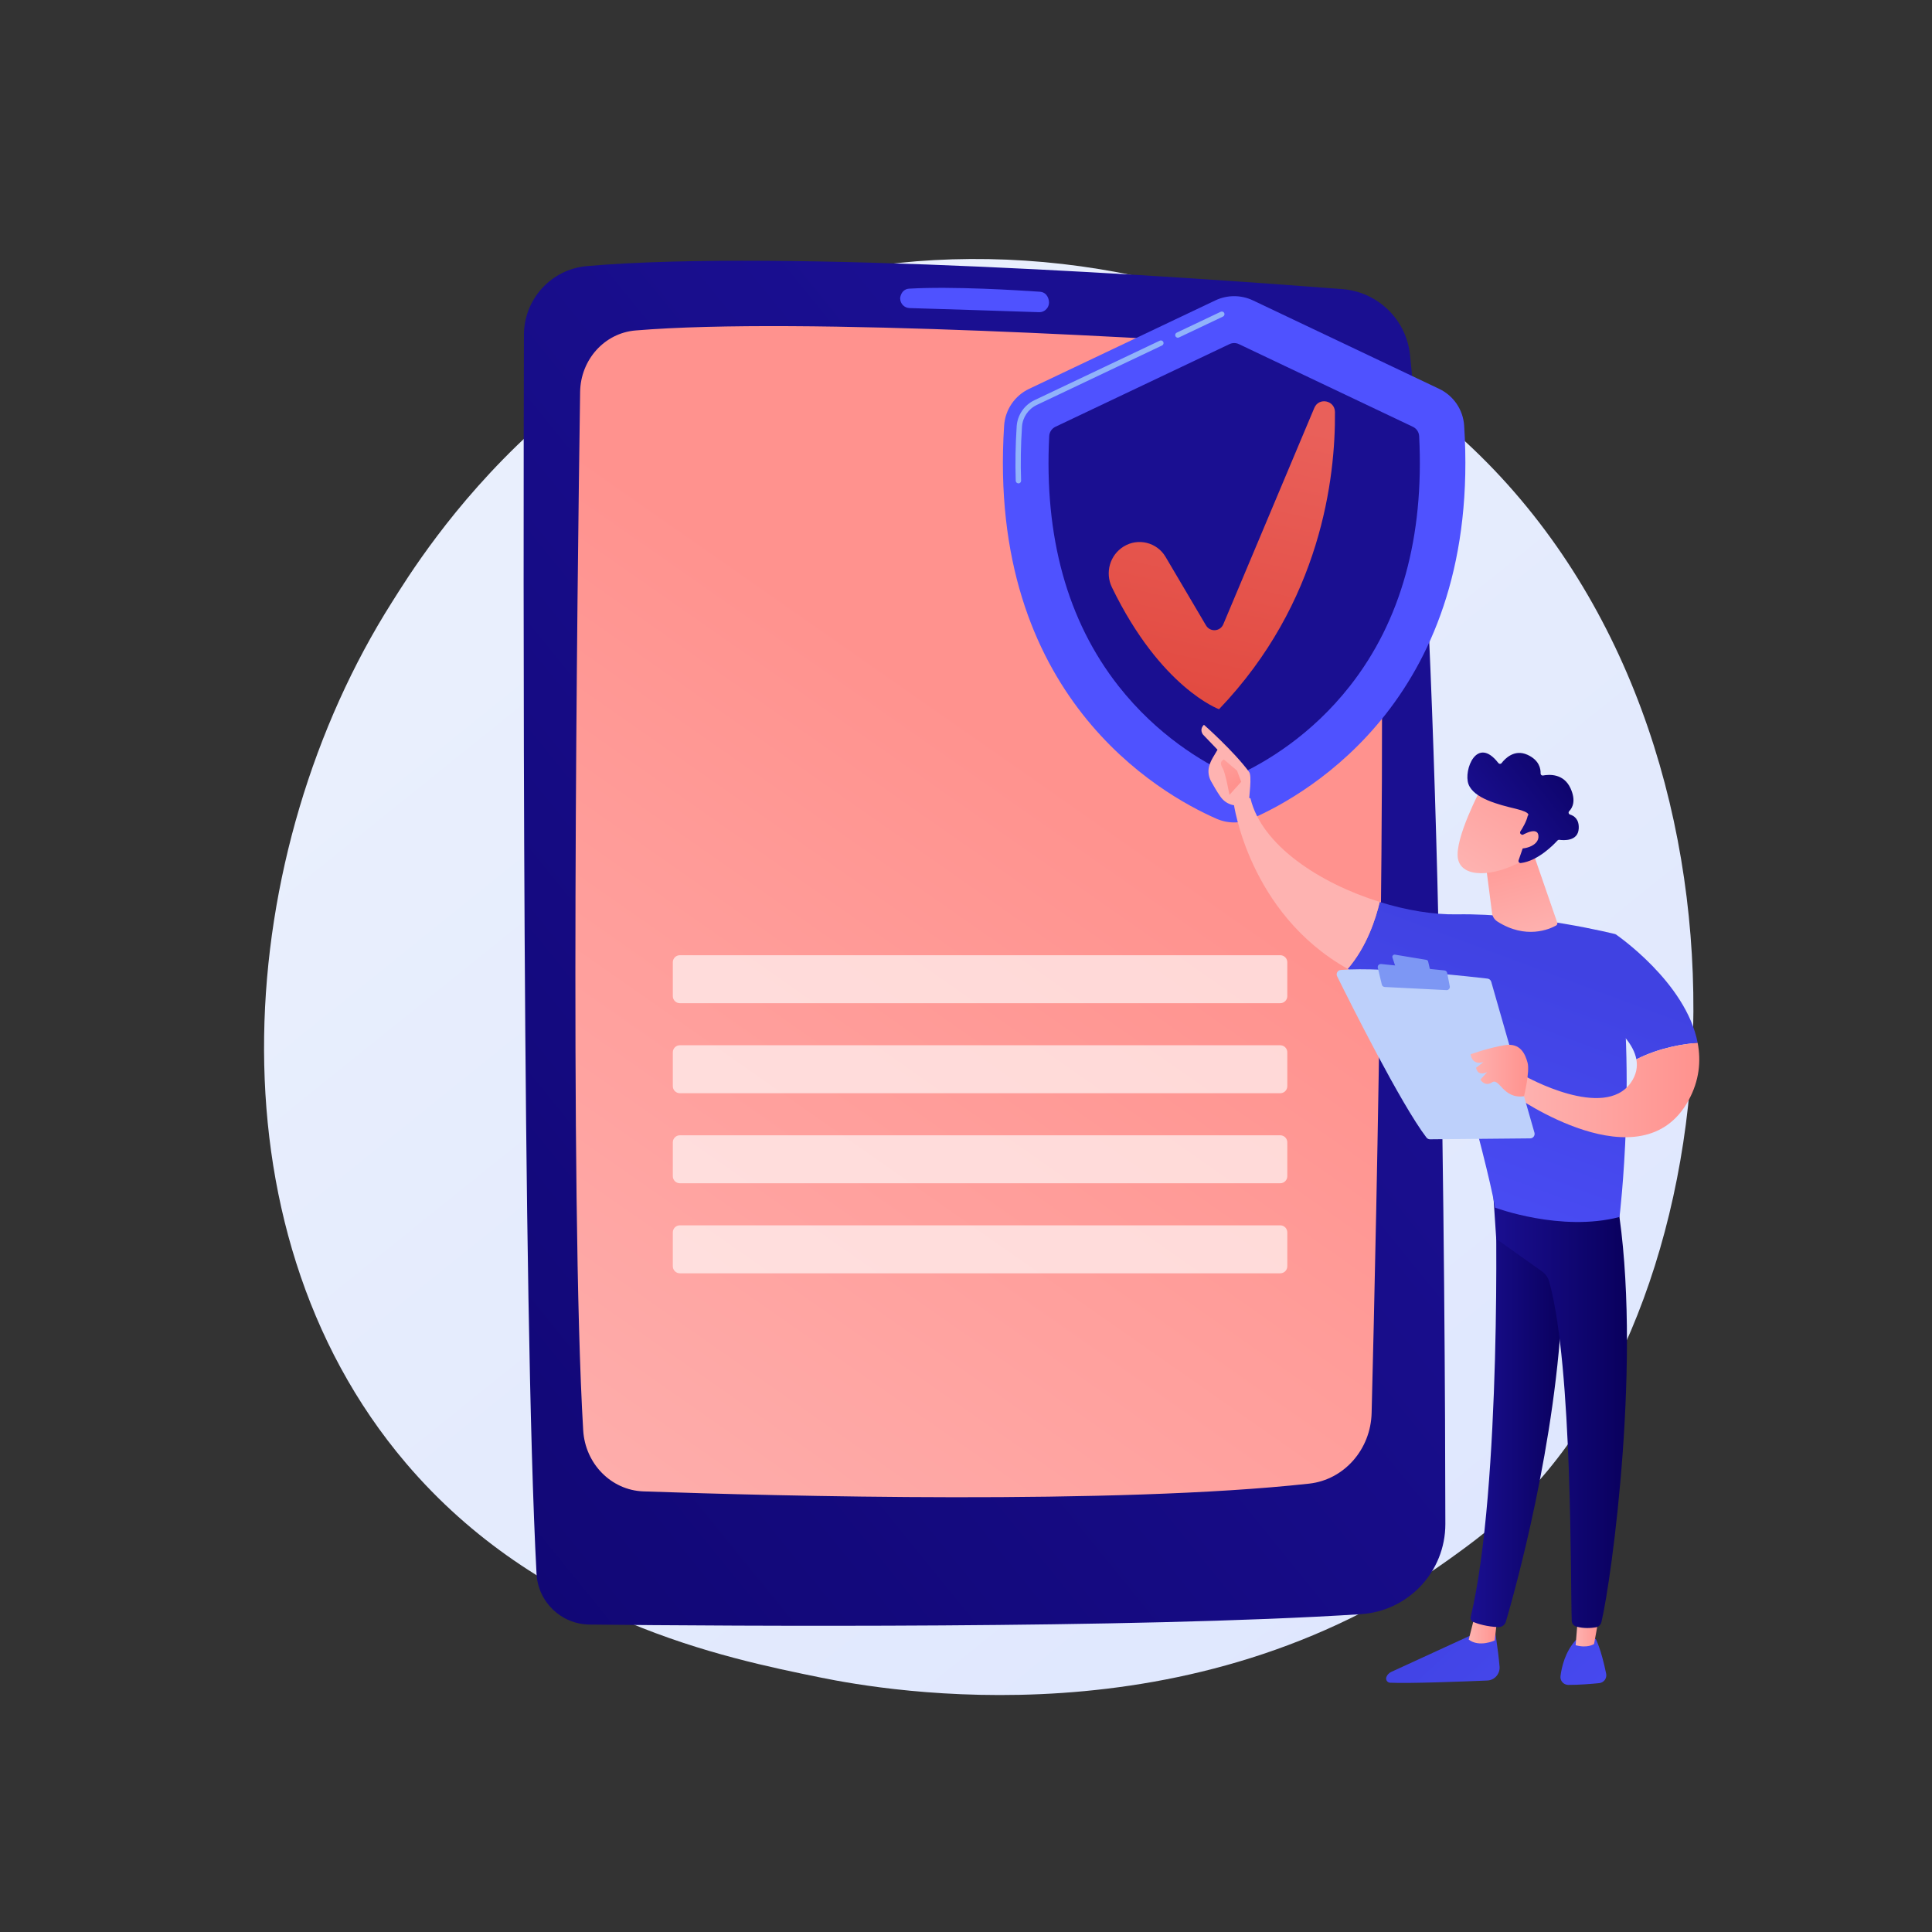
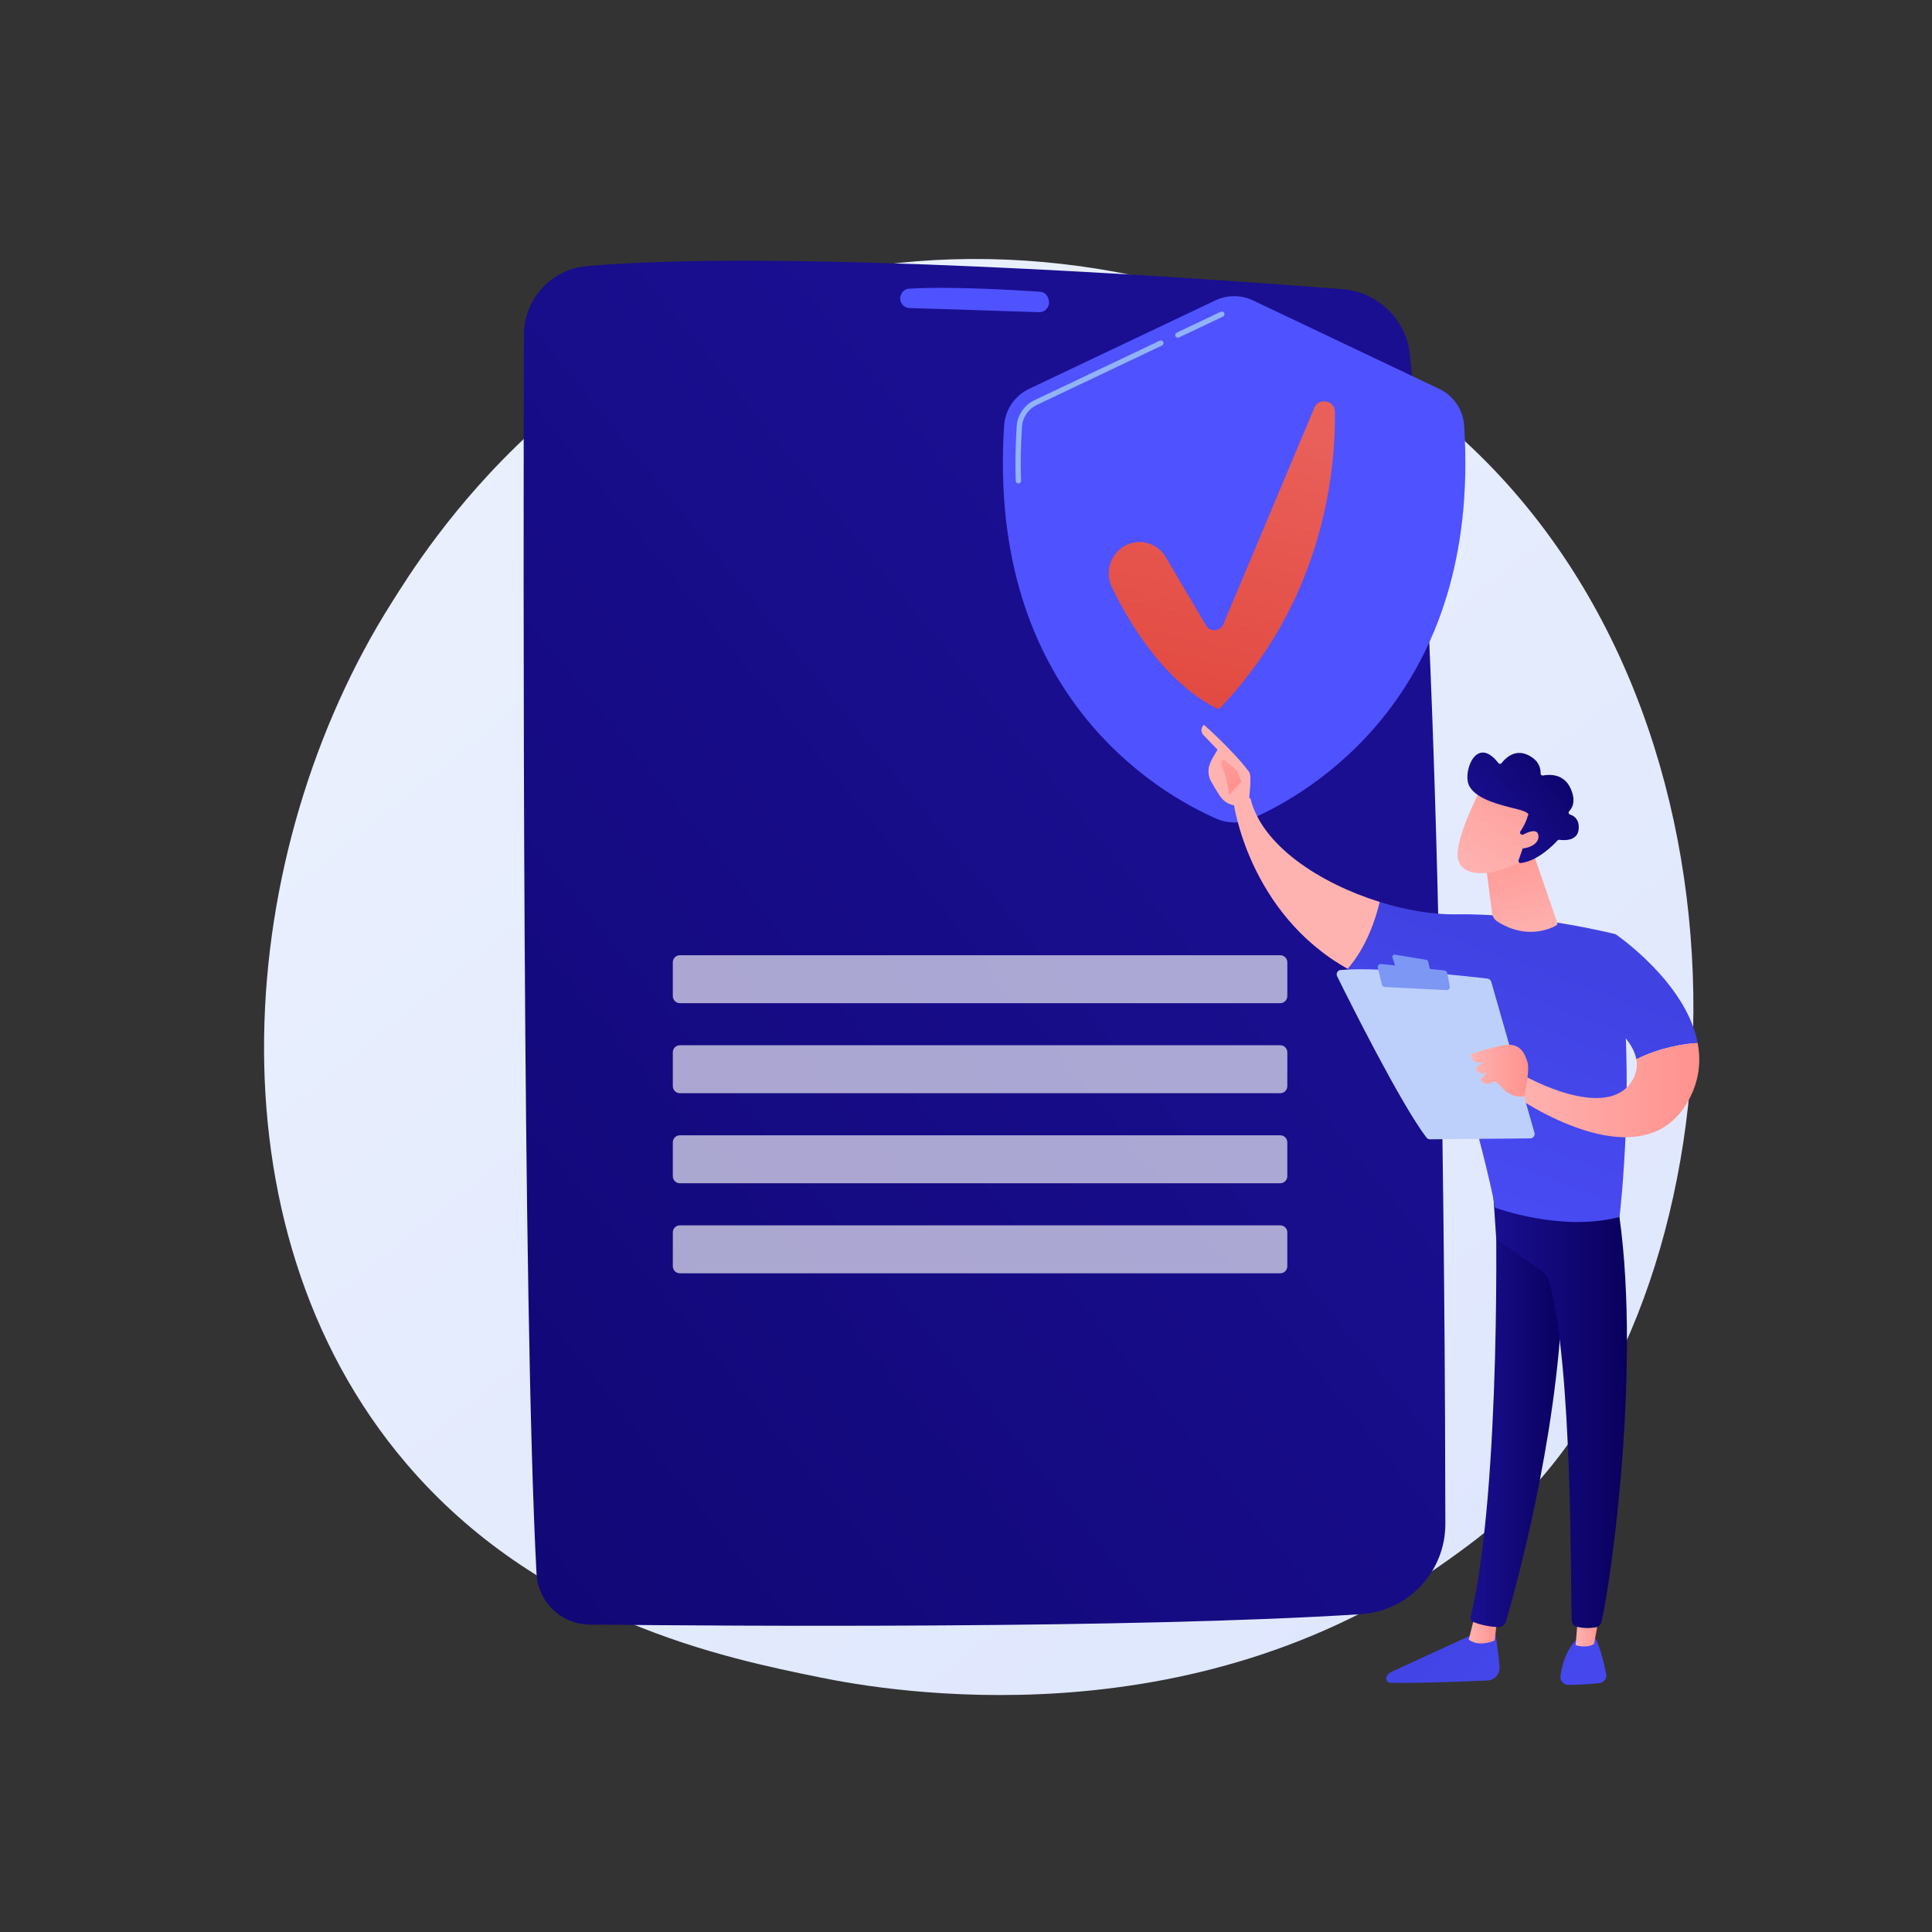
<svg xmlns="http://www.w3.org/2000/svg" xmlns:xlink="http://www.w3.org/1999/xlink" id="Illustration" x="0px" y="0px" viewBox="0 0 3710 3710" style="enable-background:new 0 0 3710 3710;" xml:space="preserve">
  <rect x="0" y="0" width="3710" height="3710" fill="#333333" stroke="none" />
  <style type="text/css"> .st0{fill:url(#SVGID_1_);} .st1{fill:url(#SVGID_2_);} .st2{fill:url(#SVGID_3_);} .st3{fill:url(#SVGID_4_);} .st4{opacity:0.8;} .st5{fill:#FFFFFF;} .st6{opacity:0.8;fill:#FFFFFF;} .st7{fill:url(#SVGID_7_);} .st8{fill:#91B3FA;} .st9{fill:url(#SVGID_8_);} .st10{fill:url(#SVGID_9_);} .st11{fill:url(#SVGID_10_);} .st12{fill:url(#SVGID_11_);} .st13{fill:url(#SVGID_12_);} .st14{fill:url(#SVGID_13_);} .st15{fill:url(#SVGID_14_);} .st16{fill:url(#SVGID_15_);} .st17{fill:url(#SVGID_16_);} .st18{fill:url(#SVGID_17_);} .st19{fill:url(#SVGID_18_);} .st20{fill:url(#SVGID_19_);} .st21{fill:url(#SVGID_20_);} .st22{fill:url(#SVGID_21_);} .st23{fill:#BDD0FB;} .st24{fill:#7D97F4;} .st25{fill:url(#SVGID_22_);} .st26{fill:url(#SVGID_23_);} .st27{fill:url(#SVGID_24_);} .st28{fill:url(#SVGID_25_);} .st29{fill:url(#SVGID_26_);} </style>
  <g>
    <linearGradient id="SVGID_1_" gradientUnits="userSpaceOnUse" x1="3608.745" y1="4068.926" x2="1154.91" y2="1021.418">
      <stop offset="0" style="stop-color:#DAE3FE" />
      <stop offset="1" style="stop-color:#E9EFFD" />
    </linearGradient>
    <path class="st0" d="M2933.7,2867.1c-56.4,59.3-109.7,97.6-151.8,127.8c-495.3,355.4-1081.4,251.8-1205.9,226.5 c-183.9-37.4-539.5-109.6-796.5-411.8c-388.9-457.3-328.3-1177.8-26.7-1653.4c55.2-87,346.6-569.9,939-647.3 c358.5-46.9,776.4,47.7,1079,301.2C3406,1342.3,3360.8,2417.4,2933.7,2867.1z" />
    <g>
      <g>
        <g>
          <linearGradient id="SVGID_2_" gradientUnits="userSpaceOnUse" x1="-769.433" y1="3952.443" x2="2393.34" y2="1386.936">
            <stop offset="0" style="stop-color:#09005D" />
            <stop offset="1" style="stop-color:#1A0F91" />
          </linearGradient>
          <path class="st1" d="M1127.1,511c-68.4,5.9-120.8,63.2-121,131.8c-1.2,419.6-3.2,1867,24.2,2379.3 c2.9,54.3,47.4,96.9,101.7,97.5c268.8,2.9,1042,8.2,1481-19.9c91.4-5.8,162.6-81.6,162.5-173.2c-0.5-440.4-7.6-1679-67.9-2245.2 c-7.2-67.8-61.8-120.8-129.8-126.1C2284.6,532.5,1506.1,478,1127.1,511z" />
          <linearGradient id="SVGID_3_" gradientUnits="userSpaceOnUse" x1="647.733" y1="3488.045" x2="2039.082" y2="1499.435">
            <stop offset="0" style="stop-color:#FEBBBA" />
            <stop offset="1" style="stop-color:#FF928E" />
          </linearGradient>
-           <path class="st2" d="M1114,752.7c-5.3,359-20.3,1553.1,5.9,1993.8c3.8,64.4,53.9,115.3,115.7,117.4 c254.4,8.9,906.7,26,1278.4-14.9c66.9-7.4,118.1-65.4,119.9-135.6c9.3-366.3,34.4-1478.5,8.9-1914.3 c-4.1-69.5-57.2-125-123.8-129.5c-275.4-18.6-982.7-61.4-1298.8-35C1160.9,639.6,1114.9,690.6,1114,752.7z" />
          <linearGradient id="SVGID_4_" gradientUnits="userSpaceOnUse" x1="2123.95" y1="-558.675" x2="1920.338" y2="357.58">
            <stop offset="0" style="stop-color:#4042E2" />
            <stop offset="1" style="stop-color:#4F52FF" />
          </linearGradient>
          <path class="st3" d="M1728.6,573.4c0.2,9.9,8.1,17.9,18,18.2c48.9,1.5,186.8,5.7,248.5,7.9c12.2,0.4,21.4-10.7,18.9-22.6 c-0.2-0.4-1.8-15.6-17.4-16.7c-41.7-2.9-167.5-10.7-250.6-5.9C1729,555.3,1728.1,574.7,1728.6,573.4z" />
        </g>
      </g>
      <g>
        <g>
          <defs>
            <circle id="SVGID_5_" cx="1529.1" cy="1222.7" r="297.1" />
          </defs>
          <clipPath id="SVGID_6_">
            <use xlink:href="#SVGID_5_" style="overflow:visible;" />
          </clipPath>
        </g>
      </g>
      <g class="st4">
        <g class="st4">
          <path class="st5" d="M2458.5,1926.4h-1153c-7.4,0-13.5-6.1-13.5-13.5v-65.1c0-7.4,6.1-13.5,13.5-13.5h1153 c7.4,0,13.5,6.1,13.5,13.5v65.1C2472,1920.3,2465.9,1926.4,2458.5,1926.4z" />
        </g>
        <g class="st4">
          <path class="st5" d="M2458.5,2099.3h-1153c-7.4,0-13.5-6.1-13.5-13.5v-65.1c0-7.4,6.1-13.5,13.5-13.5h1153 c7.4,0,13.5,6.1,13.5,13.5v65.1C2472,2093.2,2465.9,2099.3,2458.5,2099.3z" />
        </g>
        <g class="st4">
          <path class="st5" d="M2458.5,2272.2h-1153c-7.4,0-13.5-6.1-13.5-13.5v-65.1c0-7.4,6.1-13.5,13.5-13.5h1153 c7.4,0,13.5,6.1,13.5,13.5v65.1C2472,2266.1,2465.9,2272.2,2458.5,2272.2z" />
        </g>
        <g>
          <path class="st6" d="M2458.5,2445.1h-1153c-7.4,0-13.5-6.1-13.5-13.5v-65.1c0-7.4,6.1-13.5,13.5-13.5h1153 c7.4,0,13.5,6.1,13.5,13.5v65.1C2472,2439.1,2465.9,2445.1,2458.5,2445.1z" />
        </g>
      </g>
    </g>
    <g>
      <g>
        <linearGradient id="SVGID_7_" gradientUnits="userSpaceOnUse" x1="3704.686" y1="-1005.089" x2="3114.21" y2="-129.556">
          <stop offset="0" style="stop-color:#4042E2" />
          <stop offset="1" style="stop-color:#4F52FF" />
        </linearGradient>
        <path class="st7" d="M2811.6,817.3c-2-30.5-20.4-57.5-48-70.6l-357.5-169.8c-22.9-10.9-49.5-10.9-72.4,0l-357.5,169.8 c-27.6,13.1-46,40.1-48,70.6c-33.5,518.4,298.8,707.2,407.8,754.9c21.6,9.5,46.2,9.5,67.8,0 C2512.8,1524.5,2845.1,1335.6,2811.6,817.3z" />
        <path class="st8" d="M2261.8,648.5c-1.9,0-3.7-1.1-4.6-2.9c-1.2-2.5-0.1-5.6,2.4-6.8l84.5-40.1c2.5-1.2,5.6-0.1,6.8,2.4 c1.2,2.5,0.1,5.6-2.4,6.8L2264,648C2263.3,648.3,2262.5,648.5,2261.8,648.5z" />
        <path class="st8" d="M1955.6,928.2c-2.7,0-5-2.2-5.1-4.9c-1.1-33.7-0.5-68.9,1.8-104.5c1.4-21.7,14.5-41,34.3-50.4l240.5-114.2 c2.5-1.2,5.6-0.1,6.8,2.4c1.2,2.5,0.1,5.6-2.4,6.8l-240.5,114.2c-16.4,7.8-27.3,23.8-28.5,41.9c-2.3,35.3-2.9,70.1-1.7,103.5 c0.1,2.8-2.1,5.2-4.9,5.3C1955.7,928.2,1955.7,928.2,1955.6,928.2z" />
        <linearGradient id="SVGID_8_" gradientUnits="userSpaceOnUse" x1="3203.426" y1="-641.683" x2="2864.073" y2="9.875">
          <stop offset="0" style="stop-color:#09005D" />
          <stop offset="1" style="stop-color:#1A0F91" />
        </linearGradient>
-         <path class="st9" d="M2725.2,837.5c-0.4-7.7-5-14.6-12-17.9L2379,660.8c-5.7-2.7-12.3-2.7-18,0l-334.2,158.7 c-7,3.3-11.6,10.2-12,17.9c-9.9,193.4,34.8,354.7,132.8,479.7c74.8,95.3,162.2,146.4,213.5,170.3c5.6,2.6,12.1,2.6,17.8,0 c51.2-23.8,138.7-74.9,213.5-170.3C2690.4,1192.2,2735,1030.9,2725.2,837.5z" />
      </g>
      <linearGradient id="SVGID_9_" gradientUnits="userSpaceOnUse" x1="2248.574" y1="1426.033" x2="2391.102" y2="794.837">
        <stop offset="0" style="stop-color:#E1473D" />
        <stop offset="1" style="stop-color:#E9605A" />
      </linearGradient>
      <path class="st10" d="M2157.7,1049.5L2157.7,1049.5c27.6-17.1,63.9-8.2,80.5,19.8l77.7,131.7c7.8,13.2,27.3,11.9,33.2-2.2 l174.8-415.6c8.7-20.7,39.4-14.5,39.6,8c1.1,125.8-26.5,365.7-222.6,570.7c0,0-111.8-40.4-205.7-234.1 C2121.6,1099.7,2131.3,1065.8,2157.7,1049.5z" />
    </g>
    <g>
      <linearGradient id="SVGID_10_" gradientUnits="userSpaceOnUse" x1="-2103.535" y1="3078.132" x2="-2721.535" y2="3750.344" gradientTransform="matrix(-1 0 0 1 571.168 0)">
        <stop offset="0" style="stop-color:#4042E2" />
        <stop offset="1" style="stop-color:#4F52FF" />
      </linearGradient>
      <path class="st11" d="M2870.1,3128.2c0,0,6.4,36.2,9.5,72.1c1.2,14-9.6,26.2-23.6,26.8c-47.8,2-149.9,5.9-186.6,4.2 c-5.5-0.2-9.1-5.9-7.1-11l0,0c1.7-4.3,5-7.8,9.2-9.7l168.8-77.6L2870.1,3128.2z" />
      <linearGradient id="SVGID_11_" gradientUnits="userSpaceOnUse" x1="-2304.128" y1="3128.059" x2="-2249.235" y2="3128.059" gradientTransform="matrix(-1 0 0 1 571.168 0)">
        <stop offset="0" style="stop-color:#FF928E" />
        <stop offset="1" style="stop-color:#FEB3B1" />
      </linearGradient>
      <path class="st12" d="M2875.3,3106.9l-5.1,43.3c0,0-29.6,13.8-49.8-1.7l12.2-48.3L2875.3,3106.9z" />
      <linearGradient id="SVGID_12_" gradientUnits="userSpaceOnUse" x1="-2434.294" y1="2708.323" x2="-2252.788" y2="2708.323" gradientTransform="matrix(-1 0 0 1 571.168 0)">
        <stop offset="0" style="stop-color:#09005D" />
        <stop offset="1" style="stop-color:#1A0F91" />
      </linearGradient>
      <path class="st13" d="M2871.4,2292.1c2.2,11.3,11.9,564.8-47.2,812.8c-1,4,1.1,8.2,4.9,9.8c9.1,3.7,26.9,9.1,48.2,9.8 c6.6,0.2,12.5-4.1,14.4-10.4c16.9-57.5,97.9-345.9,108.5-621.3c11.8-307.8,0-10.5,0-10.5l-6.9-190.2L2871.4,2292.1z" />
      <linearGradient id="SVGID_13_" gradientUnits="userSpaceOnUse" x1="-2242.173" y1="2950.675" x2="-2860.174" y2="3622.887" gradientTransform="matrix(-1 0 0 1 571.168 0)">
        <stop offset="0" style="stop-color:#4042E2" />
        <stop offset="1" style="stop-color:#4F52FF" />
      </linearGradient>
      <path class="st14" d="M3064.2,3147.1c0,0,10.2,18.3,20.1,66.9c1.8,8.8-4.4,17.2-13.3,18.1c-15.8,1.6-40.1,3.5-59.5,3.4 c-9-0.1-16-7.9-14.9-16.8c2.2-17.7,8.9-46.8,29.6-69.5L3064.2,3147.1z" />
      <linearGradient id="SVGID_14_" gradientUnits="userSpaceOnUse" x1="-2501.965" y1="3125.243" x2="-2454.57" y2="3125.243" gradientTransform="matrix(-1 0 0 1 571.168 0)">
        <stop offset="0" style="stop-color:#FF928E" />
        <stop offset="1" style="stop-color:#FEB3B1" />
      </linearGradient>
      <path class="st15" d="M3073.1,3091.4l-12,65.5c0,0-11.9,8.8-35.4,2.4l5.7-70.5L3073.1,3091.4z" />
      <linearGradient id="SVGID_15_" gradientUnits="userSpaceOnUse" x1="-2553.05" y1="2702.383" x2="-2295.37" y2="2702.383" gradientTransform="matrix(-1 0 0 1 571.168 0)">
        <stop offset="0" style="stop-color:#09005D" />
        <stop offset="1" style="stop-color:#1A0F91" />
      </linearGradient>
      <path class="st16" d="M3105.6,2309.1c48.4,292-10.5,721.7-30.4,805.8c-1.2,5.1-5.4,9.1-10.6,10c-8.9,1.5-23.5,2.7-37.8-1.5 c-5-1.4-8.4-5.9-8.6-11.1c-2.7-68,2.1-485.4-43-650.4c-2.3-8.4-7.4-15.7-14.5-20.7l-87.5-62.2l-6.7-100.6L3105.6,2309.1z" />
      <g>
        <linearGradient id="SVGID_16_" gradientUnits="userSpaceOnUse" x1="2948.817" y1="1830.058" x2="2653.55" y2="2624.225">
          <stop offset="0" style="stop-color:#4042E2" />
          <stop offset="1" style="stop-color:#4F52FF" />
        </linearGradient>
        <path class="st17" d="M2797.3,1755.8c145-2.4,305,38.1,305,38.1c43.2,252.2,7.6,543.1,7.6,543.1c-112.3,29.4-238.9-18-238.9-18 c-18.7-105.4-105.7-402.1-105.7-402.1c-70.8-8.8-129.2-29.2-177.3-56.3c36.7-42.5,53.9-96.6,61.5-128.5 C2700.7,1748,2752.6,1756.6,2797.3,1755.8z" />
        <linearGradient id="SVGID_17_" gradientUnits="userSpaceOnUse" x1="-2471.89" y1="1695.947" x2="-2191.447" y2="1695.947" gradientTransform="matrix(-1 0 0 1 571.168 0)">
          <stop offset="0" style="stop-color:#FF928E" />
          <stop offset="1" style="stop-color:#FEB3B1" />
        </linearGradient>
        <path class="st18" d="M2369,1542.2c14.2-17.2,32.3-9.1,32.3-9.1c21.3,90.1,133.2,163.2,248.2,198.9c-7.5,32-24.8,86-61.5,128.5 C2397.2,1753.4,2369,1542.2,2369,1542.2z" />
      </g>
      <g>
        <linearGradient id="SVGID_18_" gradientUnits="userSpaceOnUse" x1="2503.995" y1="1253.919" x2="2375.041" y2="1437.17">
          <stop offset="0" style="stop-color:#FF928E" />
          <stop offset="1" style="stop-color:#FEB3B1" />
        </linearGradient>
        <path class="st19" d="M2372.4,1546.6c-1.5,4.7,15.8,12,25.9-7.4c0.4-9.3,6-49.1,0.5-56.6c-29.6-40.3-86.9-90.8-86.9-90.8 c-9.7,9.6-1.7,18.9-1.7,18.9l27.8,29c-5.8,10.5-12.9,19.4-16.2,32.1c-2.5,9.6-1,19.9,3.9,28.7c4.9,8.8,11.5,20.2,17.8,29.2 C2355.4,1546.5,2372.4,1546.6,2372.4,1546.6z" />
        <linearGradient id="SVGID_19_" gradientUnits="userSpaceOnUse" x1="-1799.144" y1="1506.345" x2="-1720.623" y2="1385.619" gradientTransform="matrix(-1 0 0 1 571.168 0)">
          <stop offset="0" style="stop-color:#FF928E" />
          <stop offset="1" style="stop-color:#FEB3B1" />
        </linearGradient>
        <path class="st20" d="M2350.2,1458.4l25.3,21.5l8,21.4l-22.6,25.1c0,0-7.6-42.4-13.2-51.6 C2342,1465.6,2344.9,1461.1,2350.2,1458.4z" />
      </g>
      <linearGradient id="SVGID_20_" gradientUnits="userSpaceOnUse" x1="3173.689" y1="1913.664" x2="2878.422" y2="2707.829">
        <stop offset="0" style="stop-color:#4042E2" />
        <stop offset="1" style="stop-color:#4F52FF" />
      </linearGradient>
      <path class="st21" d="M3046.7,1934.3l55.6-140.4c0,0,135.4,92,157.7,208.7c-25.6,1.9-72.2,8.5-117.7,31.6 C3132.2,1979.1,3046.7,1934.3,3046.7,1934.3z" />
      <linearGradient id="SVGID_21_" gradientUnits="userSpaceOnUse" x1="-2691.907" y1="2093.187" x2="-2337.005" y2="2093.187" gradientTransform="matrix(-1 0 0 1 571.168 0)">
        <stop offset="0" style="stop-color:#FF928E" />
        <stop offset="1" style="stop-color:#FEB3B1" />
      </linearGradient>
      <path class="st22" d="M2928.3,2066.4c0,0,152.1,85.9,203.4,12.6c10.7-15.2,13.2-30.4,10.6-44.8c45.6-23,92.1-29.7,117.7-31.6 c6.7,35.2,3.2,72.6-17.5,110.4c-89.9,164.4-334.3-9.1-334.3-9.1L2928.3,2066.4z" />
      <g>
        <path class="st23" d="M2946.6,2175.1l-83-289.8c-0.9-3.3-3.7-5.7-7.1-6.1c-15-1.8-58.6-6.7-108.9-10.9c-60.6-5.1-131-9.3-173-5.7 c-6,0.5-9.6,6.8-6.9,12.2c23.9,48.4,122.3,245.2,171.5,309.6c1.6,2.1,4.2,3.4,6.8,3.4l192.6-1.8 C2944.1,2185.9,2948.1,2180.5,2946.6,2175.1z" />
        <path class="st24" d="M2738.9,1843.2l-60.2-10c-3.2-0.5-5.8,2.5-4.8,5.6l6,18c0.5,1.6,1.9,2.7,3.5,2.9l57.9,7.7 c3,0.4,5.5-2.3,4.8-5.3l-3.7-15.8C2742,1844.7,2740.6,1843.4,2738.9,1843.2z" />
        <path class="st24" d="M2784,1894.1l-5-25.8c-0.5-2.6-2.6-4.5-5.3-4.8l-121.5-12.3c-4.1-0.4-7.4,3.3-6.4,7.3l7.7,32.2 c0.6,2.6,2.9,4.4,5.5,4.6l118.8,6C2781.7,1901.4,2784.7,1897.9,2784,1894.1z" />
        <linearGradient id="SVGID_22_" gradientUnits="userSpaceOnUse" x1="-2363.355" y1="2055.975" x2="-2252.788" y2="2055.975" gradientTransform="matrix(-1 0 0 1 571.168 0)">
          <stop offset="0" style="stop-color:#FF928E" />
          <stop offset="1" style="stop-color:#FEB3B1" />
        </linearGradient>
        <path class="st25" d="M2926.5,2105.1c0,0,11.6-47.5,6.9-64.4c-4.7-16.9-13.7-38.5-43.8-33.7c-30.1,4.8-65.6,17.5-65.6,17.5 s1.8,22,24.7,14.9l-14.2,11c0,0,2,17.6,21.4,8.2l-13.2,14.6c0,0,8.3,14.4,22.5,5.2C2879.4,2069,2886.2,2110.8,2926.5,2105.1z" />
      </g>
      <linearGradient id="SVGID_23_" gradientUnits="userSpaceOnUse" x1="2881.234" y1="1587.613" x2="2940.055" y2="1809.323">
        <stop offset="0" style="stop-color:#FF928E" />
        <stop offset="1" style="stop-color:#FEB3B1" />
      </linearGradient>
      <path class="st26" d="M2944.2,1638.1l46.1,133.4c0.8,2.2-0.1,4.7-2.2,5.8c-12.6,7-57.9,27.1-112.5-7.6c-5.7-3.6-9.6-9.5-10.4-16.2 l-14.9-115.5H2944.2z" />
      <g>
        <linearGradient id="SVGID_24_" gradientUnits="userSpaceOnUse" x1="2994.855" y1="1406.811" x2="2822.916" y2="1680.555">
          <stop offset="0" style="stop-color:#FF928E" />
          <stop offset="1" style="stop-color:#FEB3B1" />
        </linearGradient>
        <path class="st27" d="M2843.8,1514.5c0,0-50.7,95.4-44.2,133.9c6.5,38.5,69.3,35.8,124.1,4.5l38.3-103L2843.8,1514.5z" />
        <linearGradient id="SVGID_25_" gradientUnits="userSpaceOnUse" x1="-7163.873" y1="-3399.507" x2="-7120.012" y2="-3149.335" gradientTransform="matrix(-0.746 -0.666 -0.666 0.746 -4555.168 -803.173)">
          <stop offset="0" style="stop-color:#09005D" />
          <stop offset="1" style="stop-color:#1A0F91" />
        </linearGradient>
        <path class="st28" d="M2921.3,1602.3c-2.2-1-3.1-3.7-1.7-5.8c4.1-6.2,11.7-18.9,14.1-29.9c0,0,9.1-5.8-23.2-13.6 c-32.3-7.7-80.4-19.7-90.6-47.2c-9.9-26.8,16.1-94.2,57.4-40.5c1.6,2,4.7,2.1,6.2,0c6.8-8.8,24.6-27.1,49.4-16 c23.2,10.4,25.8,27.4,25.5,35.9c-0.1,2.5,2.2,4.5,4.6,4c11.7-2.2,39.8-4.2,52.9,24.7c10.8,23.7,3.8,37.2-2.6,43.8 c-2.1,2.1-1.2,5.6,1.7,6.5c7.7,2.4,17.6,8.9,16.6,26.9c-1.4,24.9-29.2,22.7-37.2,21.6c-1.3-0.2-2.6,0.3-3.5,1.2 c-6.8,7.5-37.5,39.5-70.6,43.4c-2.9,0.3-5.1-2.5-4.2-5.2l14.4-41.7c0.7-1.9-0.3-4.1-2.1-4.9L2921.3,1602.3z" />
        <linearGradient id="SVGID_26_" gradientUnits="userSpaceOnUse" x1="3043.289" y1="1437.232" x2="2871.35" y2="1710.977">
          <stop offset="0" style="stop-color:#FF928E" />
          <stop offset="1" style="stop-color:#FEB3B1" />
        </linearGradient>
        <path class="st29" d="M2915.5,1608.3c0,0,36.1-24.7,38.7-3.9c2.6,20.8-32.5,30.2-49.9,22.4L2915.5,1608.3z" />
      </g>
    </g>
  </g>
</svg>